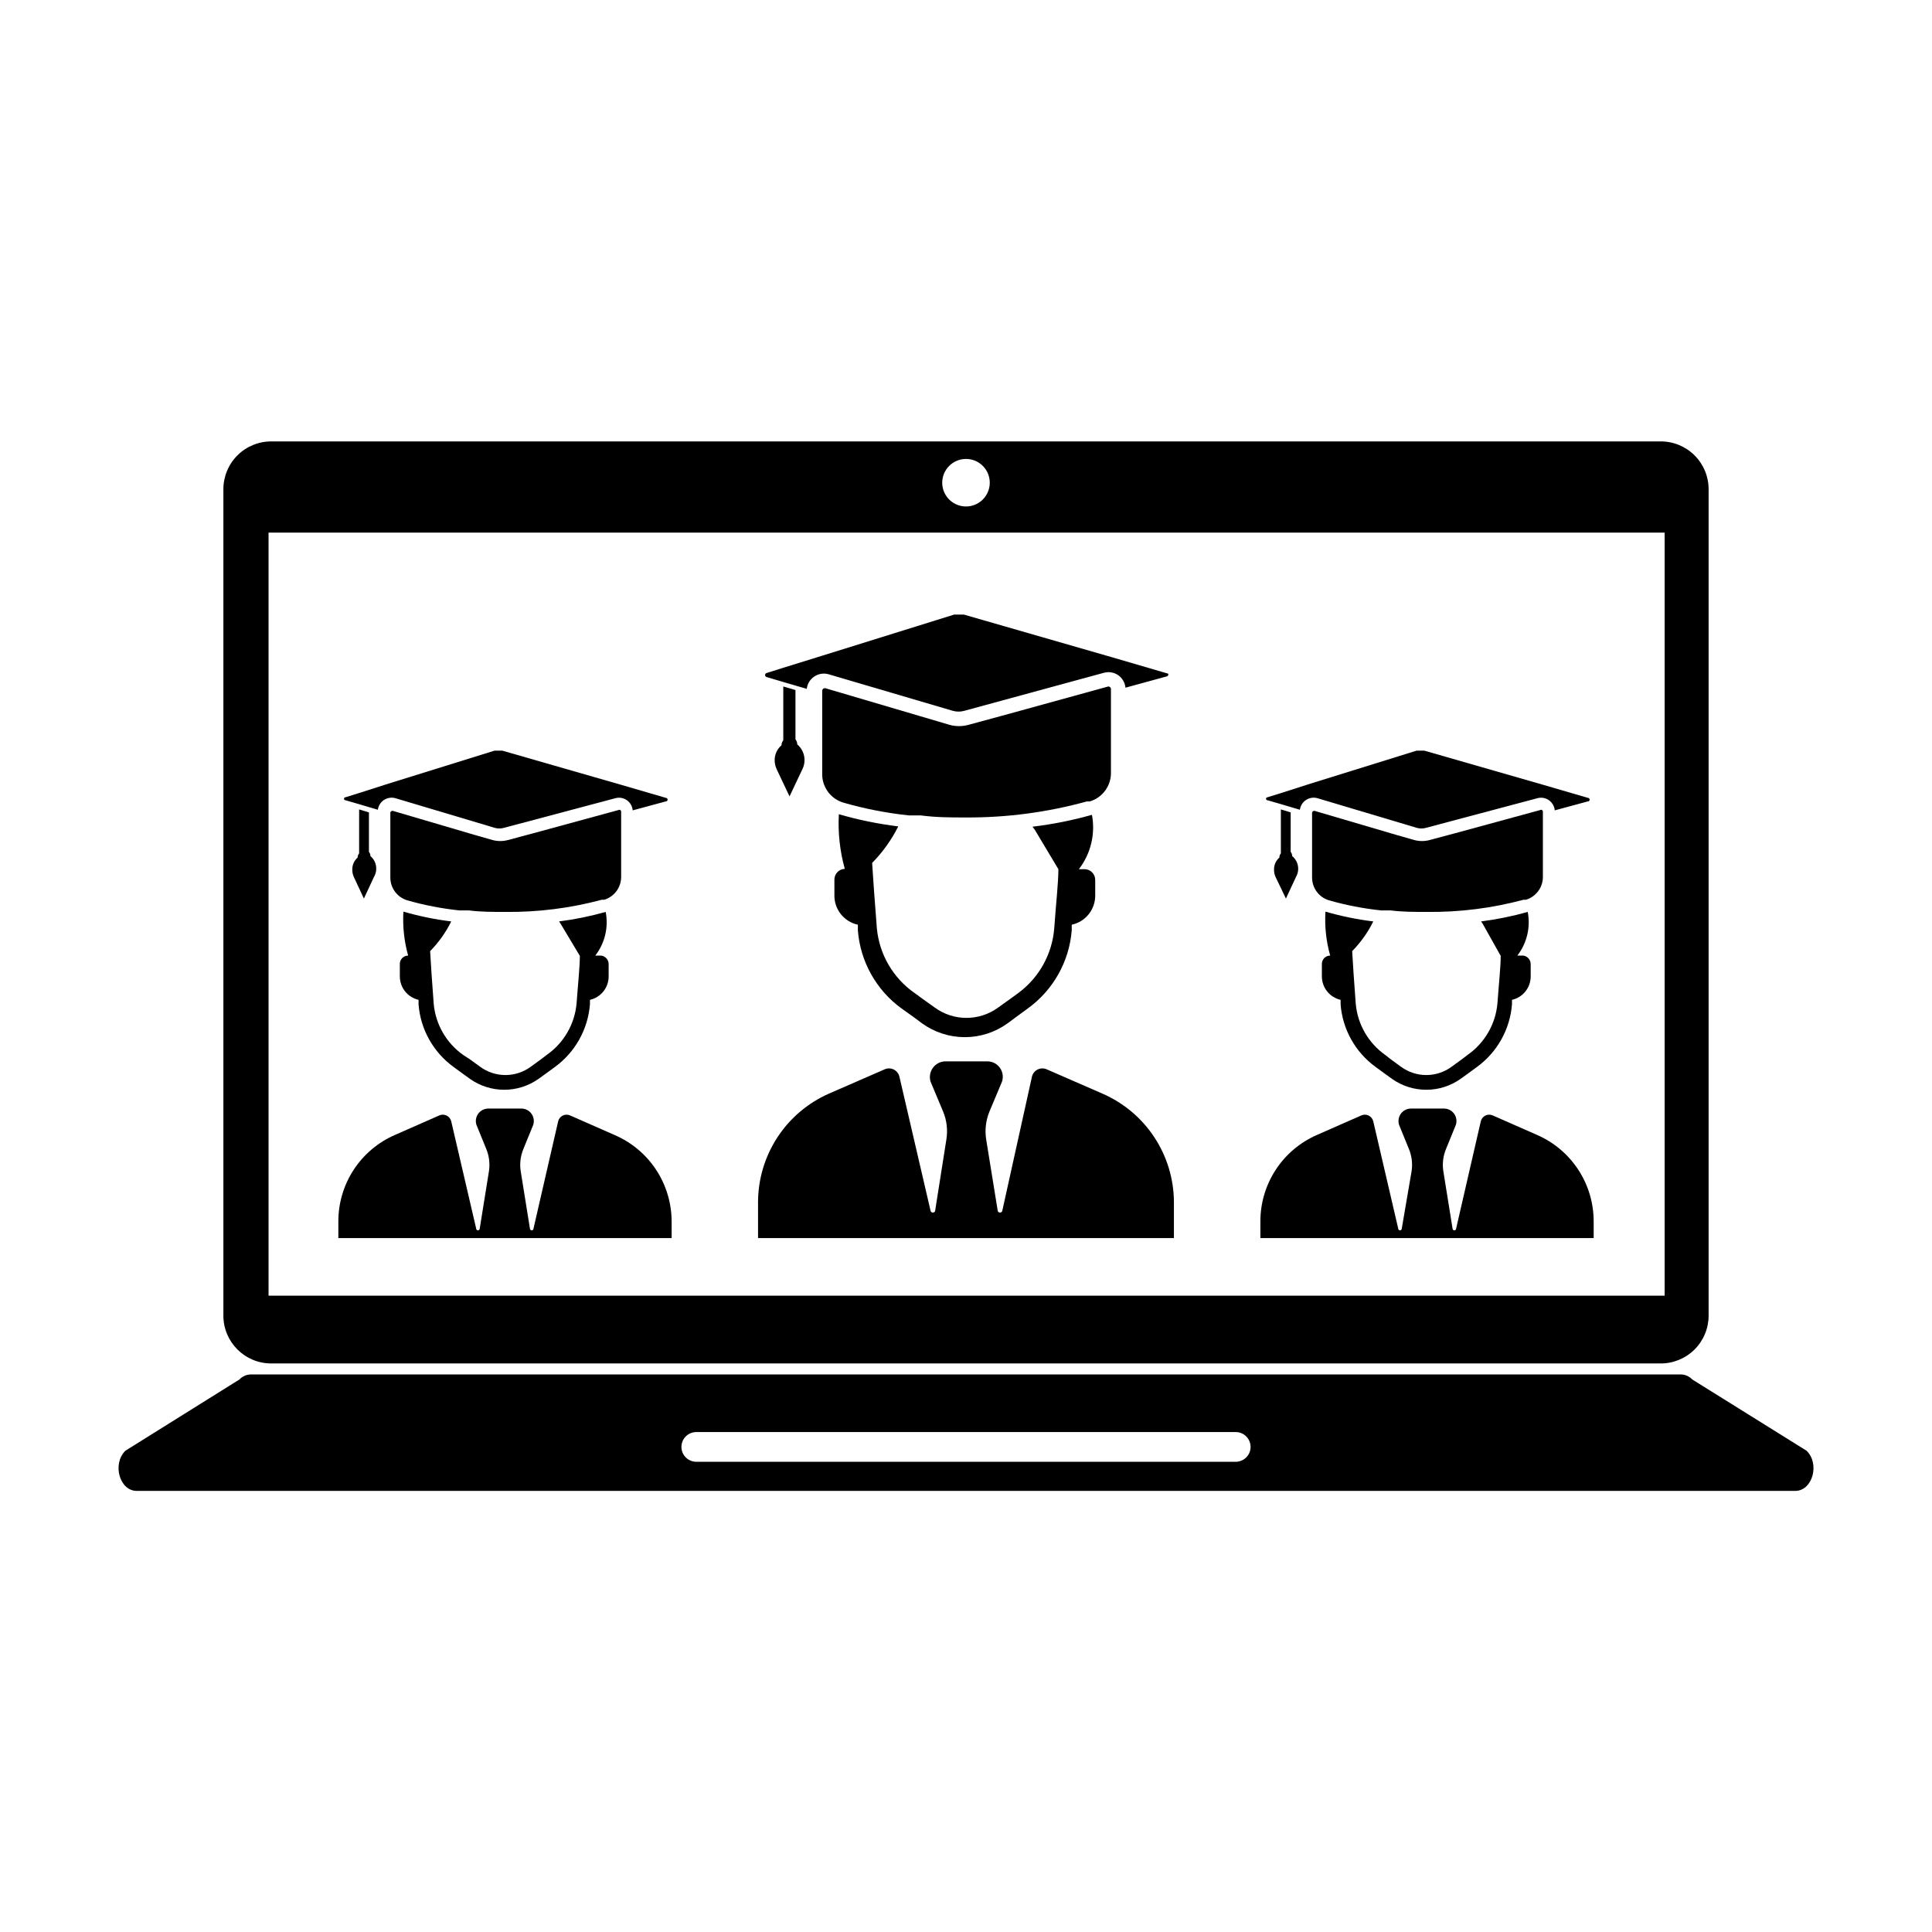
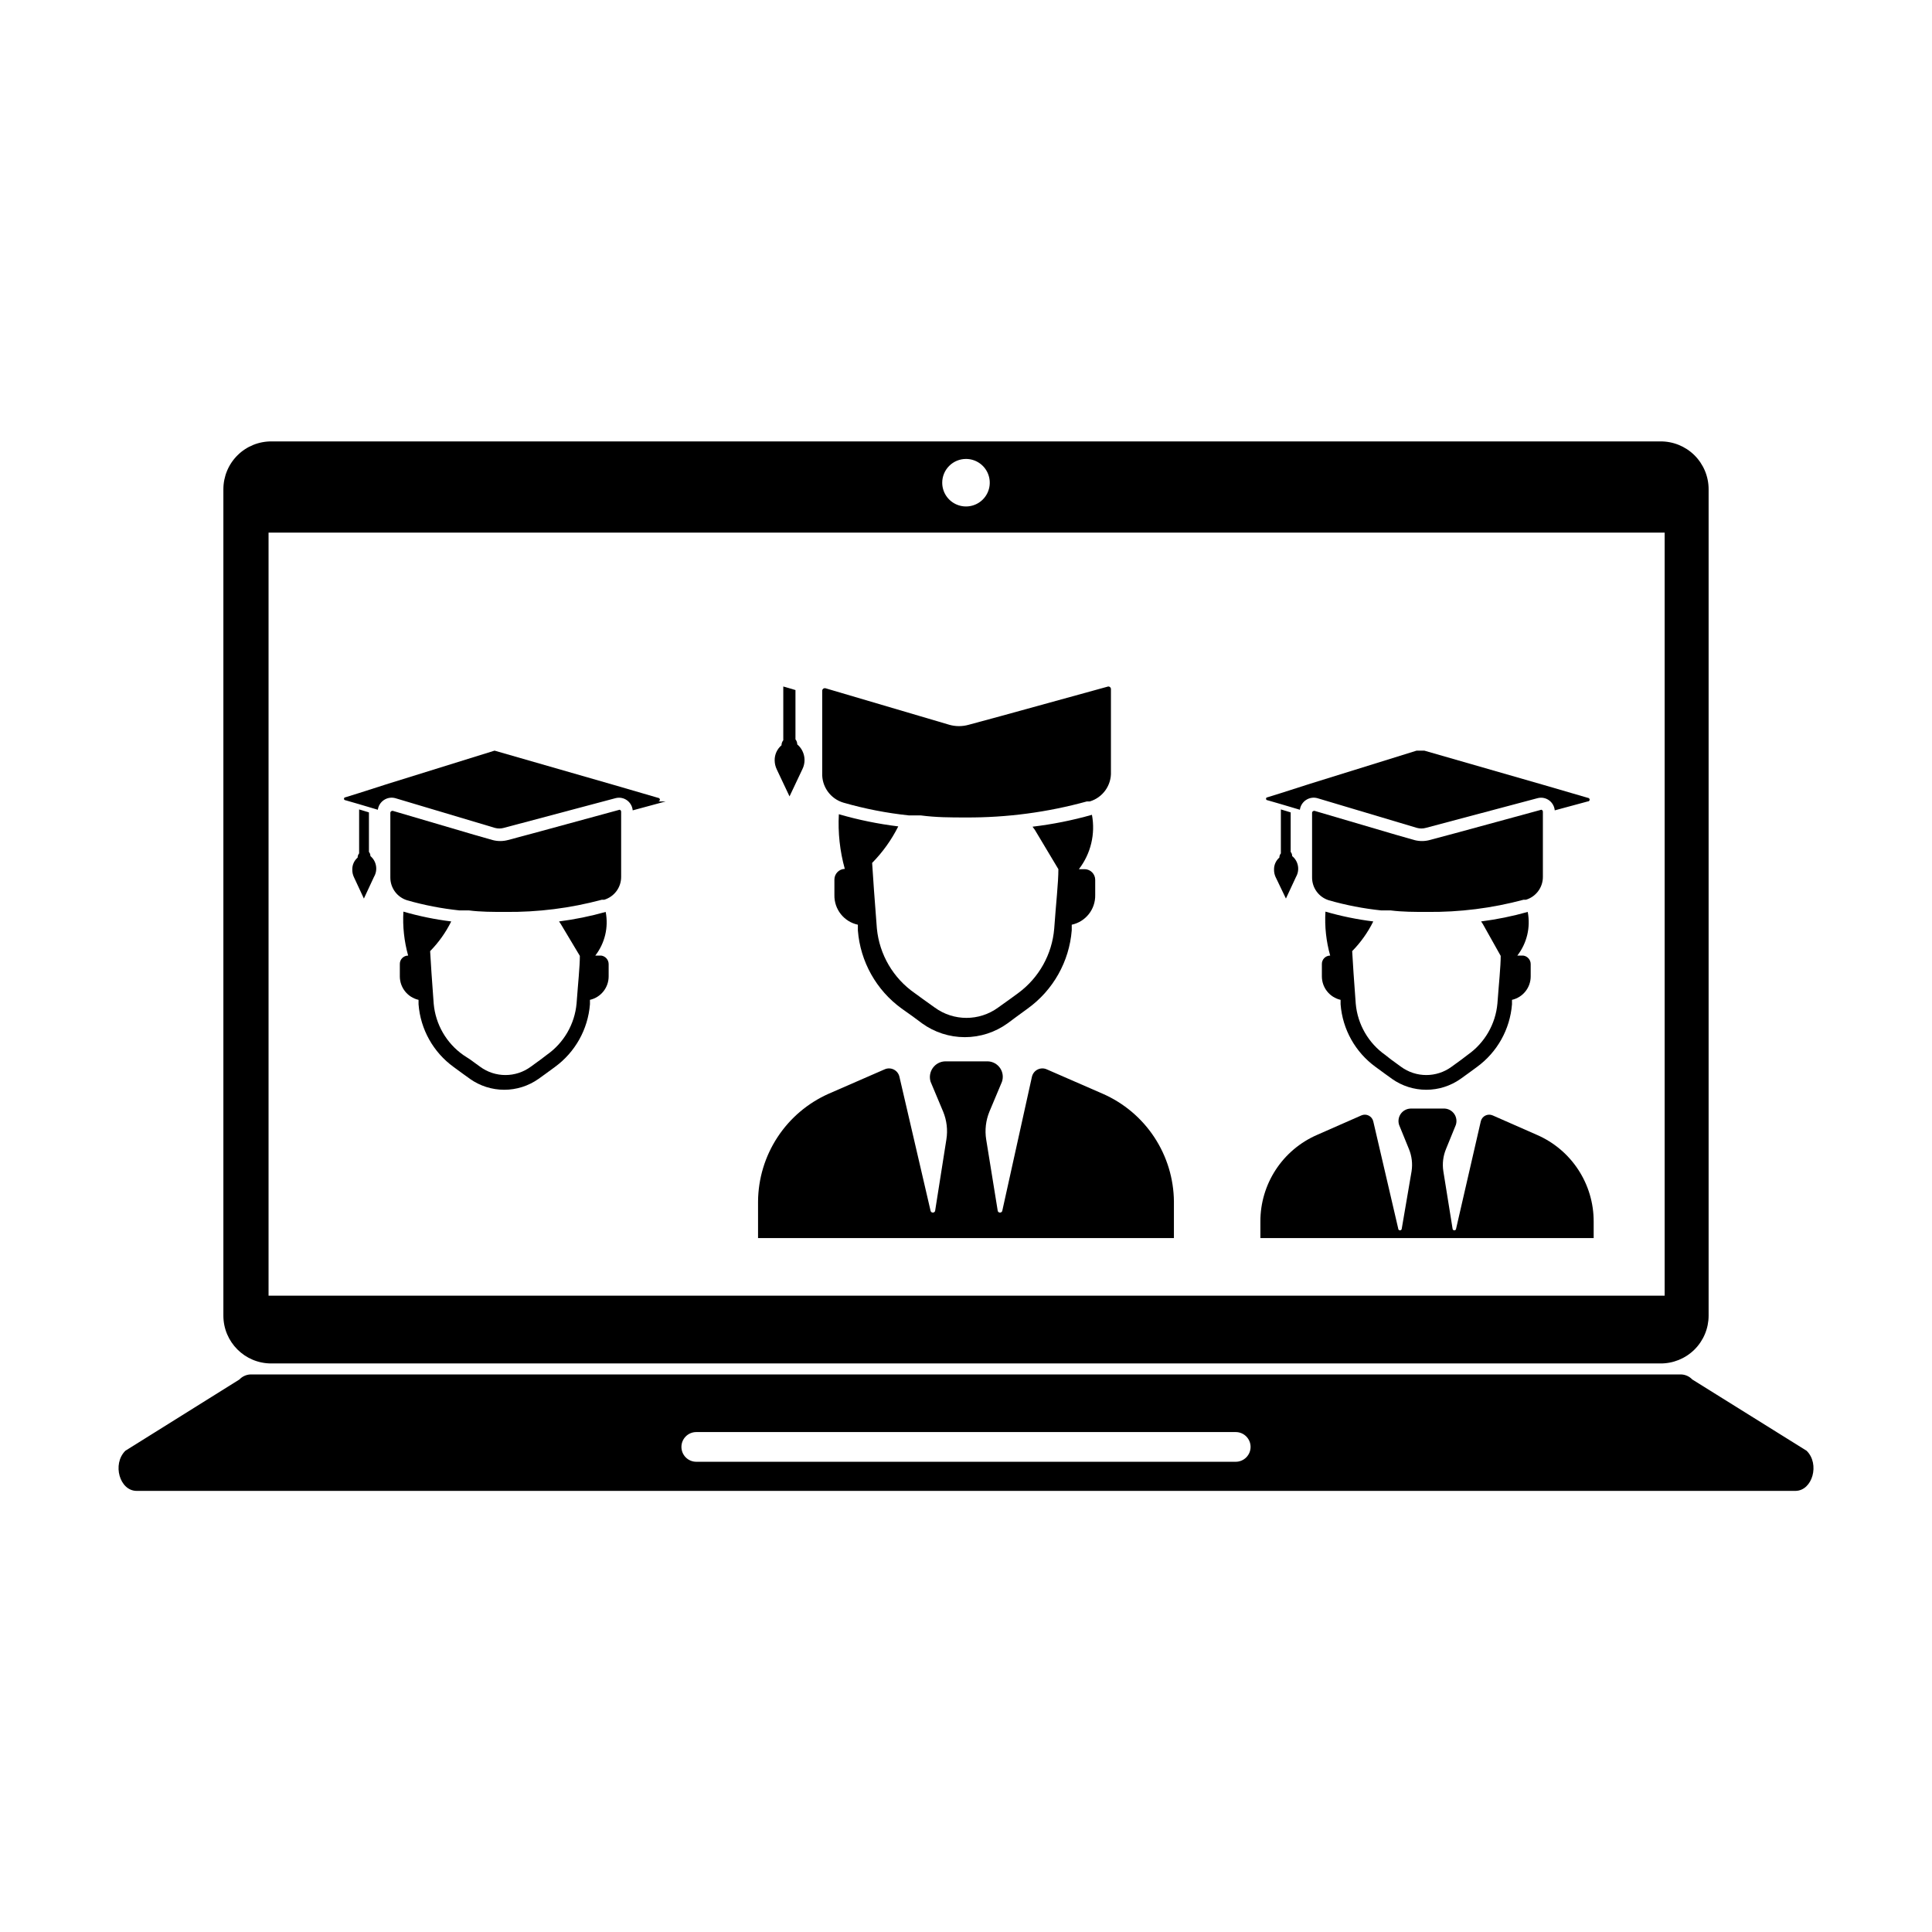
<svg xmlns="http://www.w3.org/2000/svg" fill="#000000" width="800px" height="800px" version="1.1" viewBox="144 144 512 512">
  <g>
    <path d="m431.49 374.34h-1.574c3.156-4.09 4.414-9.328 3.461-14.406-5.156 1.461-10.422 2.516-15.742 3.148l0.629 0.867 6.219 10.391c0 3.699-0.629 8.973-1.102 15.742-0.559 6.805-4.031 13.035-9.527 17.082l-2.047 1.496-3.305 2.363c-4.996 3.637-11.77 3.637-16.766 0l-3.305-2.363-2.047-1.496h-0.004c-5.672-3.953-9.324-10.195-9.996-17.082-0.629-7.871-1.023-13.777-1.258-17.398l-0.004 0.004c2.801-2.848 5.137-6.113 6.93-9.684-5.328-0.652-10.59-1.73-15.746-3.227-0.266 4.879 0.266 9.773 1.574 14.484-1.531 0.043-2.754 1.297-2.754 2.832v4.094c-0.082 3.777 2.527 7.082 6.219 7.871v1.496c0.637 8.266 4.867 15.836 11.574 20.703l2.992 2.125 2.441 1.812h-0.004c3.301 2.383 7.266 3.664 11.336 3.664 4.07 0 8.035-1.281 11.336-3.664l2.441-1.812 2.914-2.125h-0.004c6.731-4.859 10.988-12.426 11.652-20.703v-1.496c3.691-0.789 6.301-4.094 6.219-7.871v-4.016c0-1.535-1.223-2.789-2.754-2.832z" />
-     <path d="m453.21 323.25-10.941 2.992h-0.004c-0.129-1.281-0.785-2.449-1.809-3.227-1.133-0.832-2.586-1.09-3.938-0.711l-37 10.078h0.004c-0.98 0.273-2.016 0.273-2.992 0l-32.906-9.684c-1.293-0.379-2.688-0.172-3.809 0.574-1.125 0.742-1.863 1.945-2.016 3.281l-6.219-1.812-4.488-1.34v0.004c-0.207-0.082-0.344-0.285-0.344-0.512 0-0.223 0.137-0.426 0.344-0.512l4.488-1.418 10.156-3.148 35.109-10.941h2.598l39.359 11.336 14.801 4.328-0.004 0.004c0.051 0.145 0.035 0.305-0.039 0.438-0.074 0.137-0.203 0.234-0.352 0.27z" />
    <path d="m438.41 326.71v21.805c0.152 3.594-2.148 6.832-5.59 7.871h-0.789 0.004c-10.438 2.879-21.215 4.309-32.039 4.25-4.172 0-7.871 0-12.043-0.551h-3.152c-5.859-0.621-11.656-1.754-17.316-3.383-3.445-1.039-5.742-4.281-5.59-7.871v-21.809c0.016-0.203 0.121-0.391 0.289-0.512 0.164-0.121 0.375-0.164 0.578-0.117l26.688 7.871 6.141 1.812h-0.004c1.672 0.473 3.445 0.473 5.117 0l8.422-2.281 28.574-7.871 0.004-0.004c0.199 0 0.395 0.086 0.531 0.234 0.133 0.152 0.199 0.352 0.176 0.555z" />
    <path d="m356.62 347.89-3.387 7.164-3.387-7.164h0.004c-0.355-0.738-0.543-1.543-0.555-2.363-0.031-1.543 0.633-3.016 1.812-4.016 0-0.484 0.168-0.957 0.473-1.336v-14.25l3.227 0.945v13.066c0.309 0.379 0.473 0.852 0.473 1.34 1.926 1.625 2.481 4.363 1.34 6.613z" />
    <path d="m455.1 462.42v9.684h-110.21v-9.684c0.043-6.059 1.832-11.98 5.156-17.047 3.32-5.07 8.039-9.07 13.578-11.527l14.801-6.453c0.777-0.355 1.672-0.336 2.438 0.047 0.762 0.379 1.312 1.086 1.496 1.918l8.266 35.582c0.094 0.25 0.328 0.41 0.594 0.41 0.262 0 0.496-0.16 0.59-0.41l2.992-18.973v0.004c0.402-2.5 0.102-5.062-0.867-7.402l-3.305-7.871h-0.004c-0.391-1.234-0.188-2.582 0.555-3.648 0.738-1.062 1.93-1.723 3.227-1.781h11.414c1.293 0.051 2.484 0.715 3.215 1.785 0.73 1.07 0.91 2.422 0.484 3.644l-3.305 7.871c-0.965 2.34-1.266 4.902-0.867 7.402l3.07 18.973v-0.004c0.09 0.25 0.328 0.41 0.59 0.41s0.5-0.16 0.59-0.41l7.871-35.582c0.188-0.832 0.738-1.539 1.5-1.918 0.766-0.383 1.66-0.402 2.438-0.047l14.801 6.453c5.57 2.434 10.32 6.422 13.672 11.496 3.352 5.07 5.164 11 5.219 17.078z" />
    <path d="m547.68 397.24h-1.574c2.543-3.277 3.547-7.496 2.758-11.57-4.055 1.141-8.184 1.984-12.359 2.519l0.473 0.707 4.723 8.422c0 2.914-0.473 7.164-0.867 12.594v0.004c-0.488 5.477-3.367 10.461-7.871 13.617l-1.652 1.258-2.598 1.891c-4.004 2.953-9.461 2.953-13.461 0l-2.598-1.891-1.496-1.18c-4.504-3.156-7.383-8.141-7.871-13.617-0.473-6.297-0.789-11.02-0.945-13.934 2.269-2.309 4.156-4.969 5.59-7.871-4.289-0.527-8.527-1.395-12.676-2.598-0.234 3.926 0.191 7.863 1.258 11.648-0.598 0-1.168 0.242-1.586 0.676-0.414 0.43-0.637 1.012-0.617 1.609v3.227c0 2.977 2.059 5.559 4.961 6.219v1.18c0.508 6.633 3.906 12.703 9.289 16.609l2.363 1.73 1.969 1.418-0.004 0.004c2.66 1.879 5.836 2.891 9.094 2.891 3.254 0 6.434-1.012 9.09-2.891l1.969-1.418 2.363-1.73v-0.004c5.375-3.91 8.766-9.98 9.289-16.609v-1.18c2.902-0.66 4.961-3.242 4.957-6.219v-3.227c0.012-1.148-0.832-2.125-1.969-2.285z" />
    <path d="m564.76 356.39-8.738 2.363c-0.094-1.027-0.605-1.969-1.418-2.598-0.895-0.691-2.059-0.922-3.148-0.629l-29.598 7.871c-0.773 0.215-1.59 0.215-2.363 0l-26.371-7.871c-1.027-0.285-2.129-0.109-3.019 0.48-0.891 0.586-1.48 1.531-1.625 2.586l-5.039-1.496-3.543-1.023v0.004c-0.215 0-0.391-0.18-0.391-0.395 0-0.219 0.176-0.395 0.391-0.395l3.543-1.102 7.871-2.519 28.102-8.738h2.047l31.488 9.055 11.887 3.465 0.004-0.004c0.258 0.023 0.453 0.254 0.434 0.512-0.023 0.262-0.254 0.457-0.512 0.434z" />
    <path d="m552.88 359.14v17.238c0.012 2.793-1.816 5.258-4.488 6.062h-0.629c-8.344 2.238-16.949 3.324-25.586 3.227-3.305 0-6.535 0-9.605-0.395h-2.519 0.004c-4.688-0.488-9.324-1.383-13.855-2.676-2.676-0.805-4.5-3.269-4.488-6.062v-17.082c-0.008-0.176 0.07-0.348 0.211-0.457s0.328-0.145 0.5-0.094l21.41 6.297 4.961 1.418c1.34 0.359 2.75 0.359 4.09 0l6.769-1.812 22.828-6.219h0.004c0.242 0.074 0.402 0.301 0.395 0.555z" />
    <path d="m487.46 376.38-2.676 5.746-2.758-5.746c-0.266-0.594-0.398-1.238-0.391-1.891-0.039-1.234 0.48-2.418 1.414-3.227-0.008-0.402 0.133-0.797 0.395-1.102v-11.652l2.598 0.789v10.469c0.262 0.309 0.402 0.699 0.395 1.102 1.645 1.34 2.078 3.672 1.023 5.512z" />
    <path d="m566.34 467.7v4.41l-88.324-0.004v-4.406c-0.012-4.859 1.402-9.617 4.059-13.688 2.656-4.07 6.445-7.273 10.898-9.223l11.809-5.195h-0.004c0.625-0.273 1.336-0.258 1.945 0.047s1.051 0.863 1.207 1.527l6.613 28.418h-0.004c0 0.262 0.211 0.473 0.473 0.473 0.262 0 0.473-0.211 0.473-0.473l2.598-15.191c0.309-1.996 0.066-4.039-0.707-5.906l-2.598-6.375c-0.32-0.98-0.164-2.055 0.422-2.906 0.586-0.848 1.539-1.375 2.57-1.422h9.133-0.004c1.02 0.07 1.945 0.605 2.516 1.453 0.57 0.844 0.715 1.906 0.398 2.875l-2.598 6.375c-0.777 1.867-1.023 3.91-0.711 5.906l2.441 15.191c0 0.262 0.211 0.473 0.473 0.473 0.262 0 0.473-0.211 0.473-0.473l6.535-28.418c0.152-0.664 0.594-1.223 1.203-1.527s1.32-0.32 1.945-0.047l11.809 5.195c4.453 1.949 8.238 5.152 10.895 9.223 2.66 4.07 4.07 8.828 4.062 13.688z" />
    <path d="m303.33 397.24h-1.574c2.543-3.277 3.547-7.496 2.758-11.57-4.055 1.141-8.184 1.984-12.359 2.519l0.473 0.707 5.039 8.422c0 2.914-0.473 7.164-0.867 12.594v0.004c-0.488 5.477-3.371 10.461-7.871 13.617l-1.652 1.258-2.598 1.891h-0.004c-4 2.953-9.457 2.953-13.461 0l-2.598-1.891-1.809-1.18c-4.504-3.156-7.383-8.141-7.871-13.617-0.473-6.297-0.789-11.02-0.945-13.934 2.269-2.309 4.156-4.969 5.59-7.871-4.289-0.527-8.527-1.395-12.676-2.598-0.223 3.926 0.203 7.859 1.258 11.648-0.598 0-1.168 0.242-1.586 0.676-0.414 0.43-0.637 1.012-0.617 1.609v3.227c0 2.977 2.059 5.559 4.961 6.219v1.18c0.508 6.633 3.906 12.703 9.289 16.609l2.363 1.73 1.969 1.418-0.004 0.004c2.66 1.879 5.836 2.891 9.094 2.891 3.254 0 6.434-1.012 9.09-2.891l1.969-1.418 2.363-1.73v-0.004c5.375-3.91 8.766-9.98 9.289-16.609v-1.18c2.902-0.66 4.961-3.242 4.957-6.219v-3.227c0.012-1.148-0.832-2.125-1.969-2.285z" />
-     <path d="m320.41 356.39-8.738 2.363c-0.09-1.027-0.605-1.969-1.418-2.598-0.895-0.691-2.059-0.922-3.148-0.629l-29.598 7.871c-0.773 0.215-1.59 0.215-2.363 0l-26.371-7.871c-1.027-0.285-2.129-0.109-3.019 0.48-0.891 0.586-1.48 1.531-1.625 2.586l-5.039-1.496-3.543-1.023v0.004c-0.215 0-0.391-0.18-0.391-0.395 0-0.219 0.176-0.395 0.391-0.395l3.543-1.102 7.871-2.519 28.102-8.738h2.047l31.488 9.055 11.887 3.465 0.004-0.004c0.258 0.023 0.453 0.254 0.434 0.512-0.023 0.262-0.254 0.457-0.512 0.434z" />
+     <path d="m320.41 356.39-8.738 2.363c-0.09-1.027-0.605-1.969-1.418-2.598-0.895-0.691-2.059-0.922-3.148-0.629l-29.598 7.871c-0.773 0.215-1.59 0.215-2.363 0l-26.371-7.871c-1.027-0.285-2.129-0.109-3.019 0.48-0.891 0.586-1.48 1.531-1.625 2.586l-5.039-1.496-3.543-1.023v0.004c-0.215 0-0.391-0.18-0.391-0.395 0-0.219 0.176-0.395 0.391-0.395l3.543-1.102 7.871-2.519 28.102-8.738l31.488 9.055 11.887 3.465 0.004-0.004c0.258 0.023 0.453 0.254 0.434 0.512-0.023 0.262-0.254 0.457-0.512 0.434z" />
    <path d="m308.61 359.14v17.238c0.012 2.793-1.812 5.258-4.488 6.062h-0.629c-8.34 2.238-16.949 3.324-25.586 3.227-3.305 0-6.535 0-9.605-0.395h-2.519 0.004c-4.688-0.488-9.324-1.383-13.855-2.676-2.676-0.805-4.5-3.269-4.488-6.062v-17.082c-0.008-0.176 0.074-0.348 0.215-0.457s0.324-0.145 0.496-0.094l21.41 6.297 4.961 1.418c1.34 0.359 2.75 0.359 4.094 0l6.769-1.812 22.828-6.219c0.242 0.074 0.402 0.301 0.395 0.555z" />
    <path d="m243.11 376.38-2.676 5.746-2.676-5.746c-0.27-0.594-0.402-1.238-0.395-1.891-0.039-1.234 0.48-2.418 1.418-3.227-0.008-0.402 0.129-0.797 0.391-1.102v-11.652l2.598 0.789v10.469c0.262 0.309 0.402 0.699 0.395 1.102 1.617 1.359 2.016 3.691 0.945 5.512z" />
-     <path d="m321.99 467.7v4.41l-88.324-0.004v-4.406c-0.012-4.859 1.402-9.617 4.059-13.688 2.656-4.07 6.445-7.273 10.898-9.223l11.809-5.195h-0.004c0.625-0.273 1.336-0.258 1.945 0.047s1.051 0.863 1.207 1.527l6.613 28.418h-0.004c0 0.262 0.211 0.473 0.473 0.473 0.262 0 0.473-0.211 0.473-0.473l2.441-15.191c0.309-1.996 0.062-4.039-0.707-5.906l-2.598-6.375h-0.004c-0.32-0.98-0.164-2.055 0.426-2.906 0.586-0.848 1.535-1.375 2.566-1.422h9.133c1.016 0.07 1.945 0.605 2.516 1.453 0.566 0.844 0.715 1.906 0.398 2.875l-2.598 6.375c-0.777 1.867-1.023 3.91-0.711 5.906l2.441 15.191c0 0.262 0.211 0.473 0.473 0.473 0.262 0 0.473-0.211 0.473-0.473l6.535-28.418h-0.004c0.156-0.664 0.598-1.223 1.207-1.527 0.605-0.305 1.32-0.32 1.941-0.047l11.809 5.195c4.484 1.926 8.305 5.121 10.992 9.191 2.684 4.07 4.117 8.84 4.125 13.719z" />
    <path d="m622.78 528.47-30.309-18.895v0.004c-0.777-0.828-1.855-1.312-2.992-1.34h-379.04c-1.137 0.027-2.215 0.512-2.992 1.34l-30.23 18.891c-3.543 3.543-1.496 10.629 2.992 10.629h439.65c4.488-0.078 6.457-7.164 2.914-10.629zm-151.3 2.914h-142.96c-2.172 0-3.934-1.762-3.934-3.938 0-2.172 1.762-3.934 3.934-3.934h142.96c2.172 0 3.938 1.762 3.938 3.934 0 2.176-1.766 3.938-3.938 3.938z" />
    <path d="m583.97 260.98h-367.94c-3.391-0.043-6.656 1.273-9.066 3.652-2.41 2.383-3.766 5.633-3.766 9.02v219c0 7 5.672 12.676 12.672 12.676h368.1c3.387 0.039 6.652-1.277 9.062-3.656 2.41-2.383 3.769-5.629 3.769-9.02v-219c0-3.387-1.359-6.637-3.769-9.02-2.41-2.379-5.676-3.695-9.062-3.652zm-183.97 4.644c2.547 0 4.844 1.531 5.816 3.887 0.977 2.352 0.438 5.062-1.363 6.863s-4.512 2.34-6.863 1.363c-2.356-0.973-3.891-3.269-3.891-5.816 0-1.672 0.664-3.273 1.848-4.453 1.18-1.184 2.781-1.844 4.453-1.844zm185.15 221.75h-369.98v-202.23h369.98z" />
  </g>
</svg>